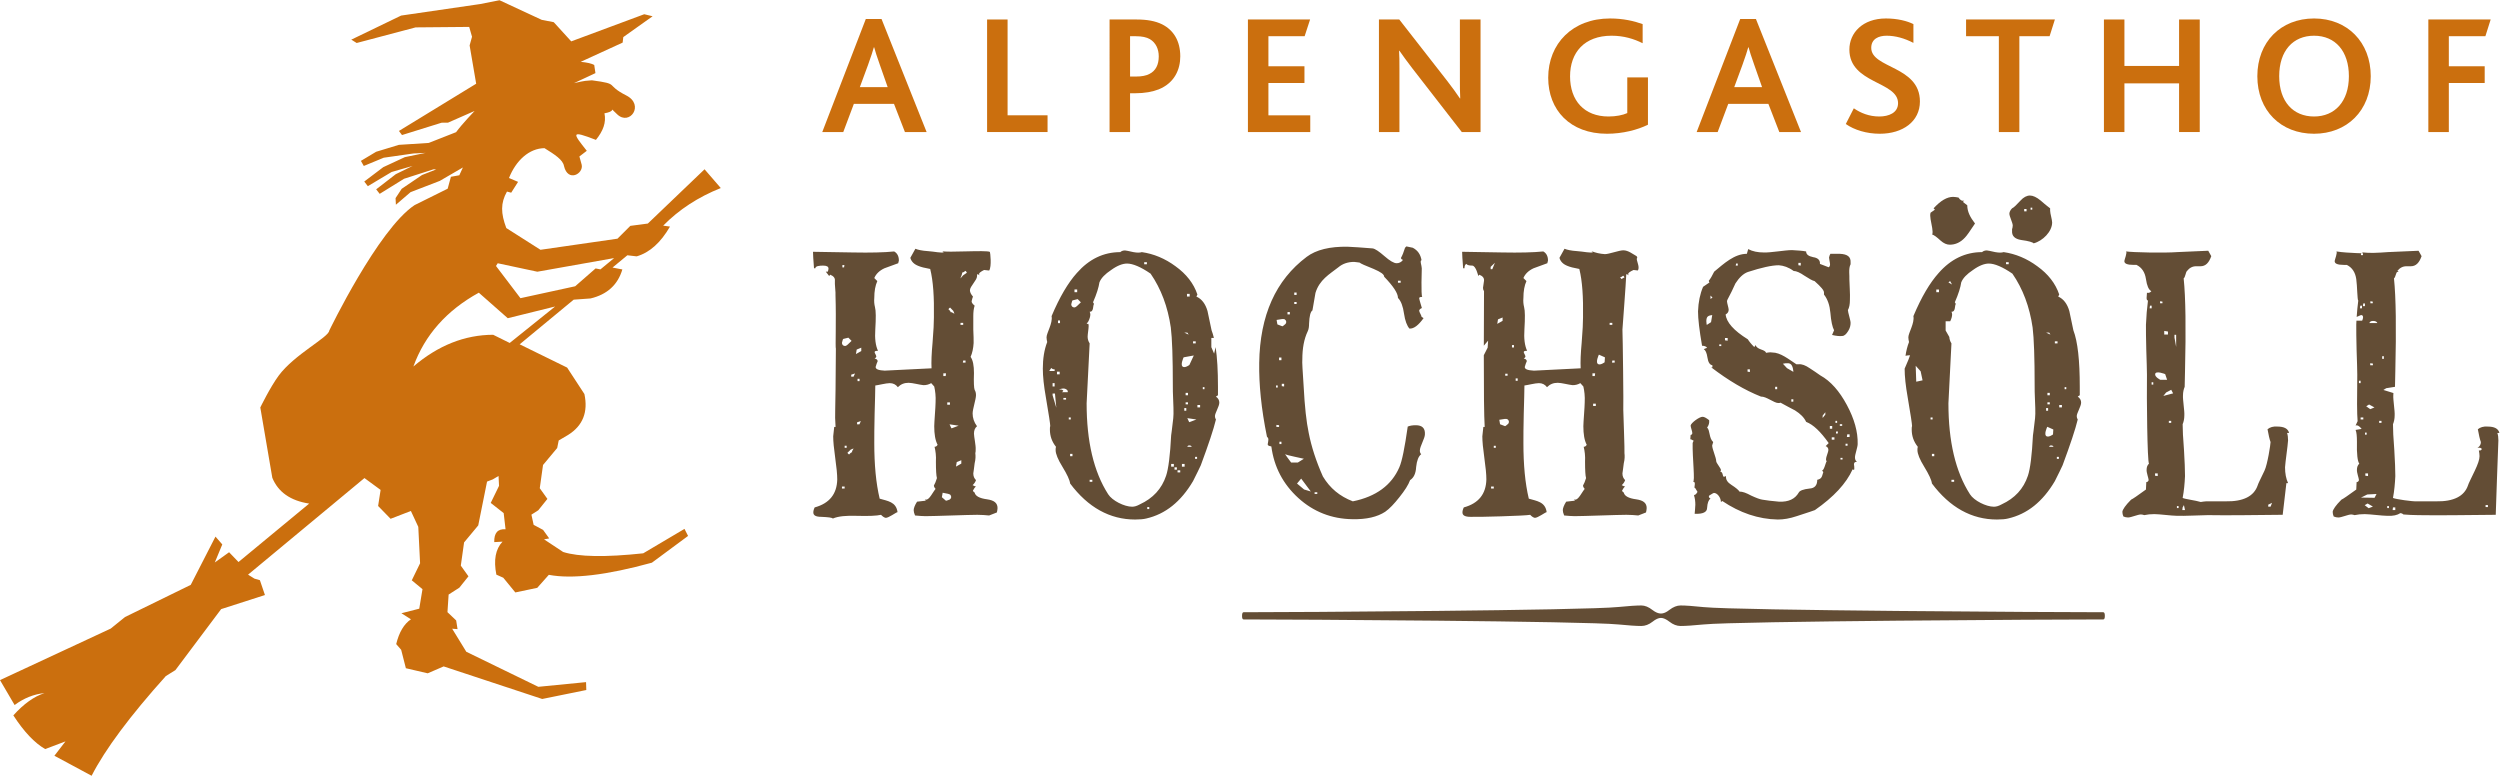
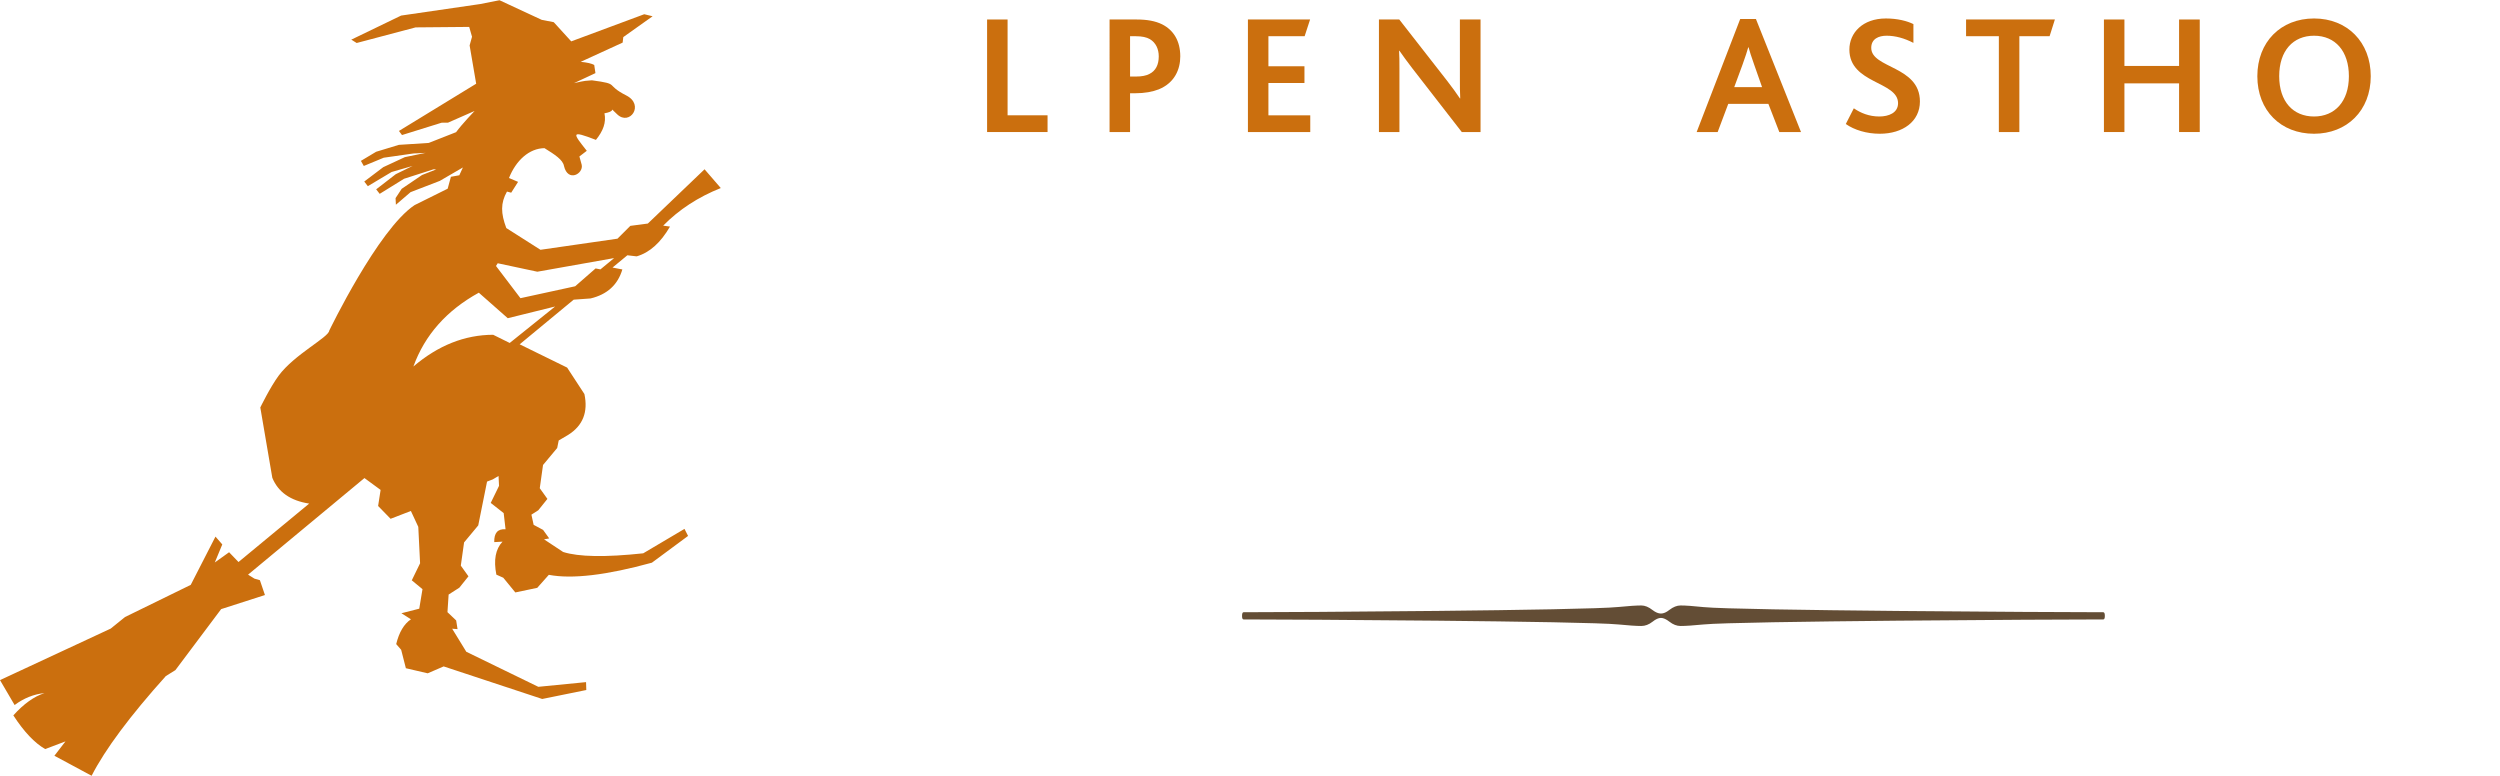
<svg xmlns="http://www.w3.org/2000/svg" viewBox="0 0 439.48 136.373" height="136.373" width="439.48" xml:space="preserve" id="svg2" version="1.1">
  <defs id="defs6" />
  <g transform="matrix(1.333,0,0,-1.333,0,136.373)" id="g10">
    <g transform="scale(0.1)" id="g12">
      <path id="path14" style="fill:#634d35;fill-opacity:1;fill-rule:evenodd;stroke:none" d="m 2775.81,210.762 c 0,-3.067 -0.69,-4.598 -2.03,-4.598 -67.55,0 -482.38,-2.215 -527.1,-6.621 -13.73,-1.344 -23.84,-2.02 -30.37,-2.02 -4.99,0 -9.88,1.872 -14.68,5.618 -4.32,3.355 -8.06,5.039 -11.22,5.039 -3.18,0 -6.87,-1.684 -11.09,-5.039 -4.79,-3.746 -9.74,-5.618 -14.83,-5.618 -6.52,0 -16.59,0.676 -30.23,2.02 -44.71,4.406 -426.63,6.621 -494.27,6.621 -1.35,0 -2.02,1.531 -2.02,4.598 0,3.265 0.67,4.898 2.02,4.898 67.64,0 449.56,2.305 494.27,6.91 13.64,1.34 23.71,2.016 30.23,2.016 4.79,0 9.74,-2.016 14.83,-6.043 4.02,-3.074 7.72,-4.609 11.09,-4.609 3.45,0 7.13,1.586 11.07,4.754 5.09,3.929 10.03,5.898 14.83,5.898 6.53,0 16.64,-0.723 30.37,-2.156 44.72,-4.512 459.55,-6.77 527.1,-6.77 1.34,0 2.03,-1.633 2.03,-4.898" />
-       <path id="path16" style="fill:#634d35;fill-opacity:1;fill-rule:evenodd;stroke:none" d="m 3118.81,619.344 v 3.551 h -2.22 l -0.44,-3.551 z m 16.44,-22.383 c -0.82,2.144 -3.27,2.855 -5.73,2.855 -2.47,0 -4.11,-0.711 -4.93,-2.855 z m -10.97,-107.34 -3.79,-2.367 5.33,-3.813 5.55,2.313 z m 7.22,-123.055 2.59,5.032 -12.15,-0.633 -8.33,-4.106 z m -9.14,-7.5 -3.87,-2.23 5.18,-3.988 5.64,2.109 z m 36.5,-8.703 v 3.555 h -3.09 l -0.45,-3.555 z m -35.96,44.86 v 3.55 h -3.56 v -3.109 z m -1.78,54.629 v 2.668 h -2.22 v -2.668 z m -4.44,19.984 v 2.672 h -3.56 v -2.672 z m 23.98,-4.441 v 2.664 h -3.11 v -2.664 z m -27.54,52.41 v 3.109 h -2.22 v -3.109 z m 167.89,-163.45 v 2.668 h -3.1 v -2.668 z m -137.25,195.43 v 3.551 h -2.21 v -3.551 z m -14.45,-8.422 v 2.223 l -3.54,0.449 v -2.672 z m -14.41,75.039 v 3.559 h -2.22 l -0.45,-3.559 z m 14.22,6.664 v 2.223 l -3.11,0.449 v -2.672 z m 21.31,-270.039 v 2.668 h -2.22 v -2.668 z m -36.86,336.067 v -2.512 h 2.67 v 2.496 z m -6.22,-94.449 0.26,5.503 h 7.53 c 0,0 1.93,3.918 0.88,6.075 -1.48,3.035 -4.58,-0.004 -8.11,-1.11 0.49,7.371 1.2,14.547 2.09,21.516 -1.32,0.437 -1.32,19.535 -2.65,28.418 -1.33,8.887 -5.32,15.101 -12.44,18.648 h -4 c -8.43,0 -12.43,1.785 -11.98,5.332 0,1.34 3.99,11.106 2.22,12.438 8.43,-1.332 17.31,-1.774 27.09,-2.223 l 5.33,-0.148 2.67,1.039 c 8.61,-1.043 19.62,-0.547 32.87,0.449 19.09,0.883 32.85,1.328 40.41,1.773 l 3.99,-7.109 c -3.1,-8.879 -7.55,-13.324 -14.21,-13.324 h -5.77 c -4.89,0 -8.9,-2.215 -11.99,-6.211 l 1.78,-1.34 h -1.78 c -1.78,0 -2.23,-7.101 -4.45,-8.437 2.67,-25.313 3.11,-66.618 1.77,-123.024 l -0.44,-19.992 -11.52,-1.816 -3.78,-2.313 13.23,-4.07 c -0.1,-0.961 -0.15,-1.93 -0.15,-2.903 -0.43,-5.773 2.22,-20.875 1.78,-26.648 0,-4.438 -0.89,-8.438 -2.21,-11.551 0,-6.656 0.43,-18.207 1.76,-34.195 0.89,-14.66 1.33,-26.207 1.33,-34.199 -0.44,-9.77 -1.33,-19.543 -3.09,-28.868 3.75,-1.707 26.13,-4.789 31.08,-4.445 h 25.76 c 23.1,-0.445 37.31,6.66 42.2,21.32 0.44,1.778 3.55,7.997 8.88,19.098 4,8.434 6.22,14.66 6.22,19.098 0,2.664 -0.45,5.328 -0.89,7.551 h 1.78 c 0.44,0 1.32,0.445 2.21,1.769 -0.44,1.34 -2.21,2.231 -5.77,1.777 3.12,1.786 4.44,4.45 4.44,7.563 -1.32,3.547 -2.66,9.324 -3.99,16.875 3.11,2.66 7.55,3.996 12.87,3.547 8.89,0 14.22,-2.66 15.55,-8.438 h -2.67 c 0.9,-2.66 1.34,-5.773 1.34,-9.769 -0.44,-7.547 -3.49,-98.156 -3.49,-98.156 -41.3,-0.45 -77.79,-0.887 -102.22,-0.45 -6.66,0 -13.32,0.45 -19.54,0.891 -1.66,1.492 -2.78,1.594 -4,1.777 -3.99,-2.668 -9.76,-3.996 -17.32,-3.554 -6.66,0 -23.1,2.226 -29.76,2.226 -4.88,0 -9.33,-0.449 -13.32,-1.34 -1.34,0.45 -3.1,0.891 -4.44,0.891 -4.01,0 -12.88,-4 -16.88,-4 -2.22,0 -4,0.449 -6.23,1.336 -0.89,2.223 -1.33,4.004 -1.33,6.223 0.44,3.101 4.01,8.437 11.56,15.988 2.21,0.887 8.44,5.328 19.54,13.324 l 0.44,9.77 c 1.33,0 2.66,0.89 3.11,2.664 0,2.222 -3.11,10.214 -2.66,13.773 0,3.102 0.88,5.77 3.1,7.988 -2.22,2.664 -3.55,12.438 -3.1,28.871 0,7.11 -0.45,12.438 -1.78,15.547 l 8,1.328 c -3.12,4 -5.78,5.332 -8,4.446 l 2.66,5.773 c -0.88,9.774 -0.88,30.199 -0.44,61.293 0,6.66 -0.44,17.766 -0.89,32.426 -0.44,15.098 -0.44,26.203 -0.44,33.309 z m -241.51,-90.352 -2.51,4.711 -6.72,-3.574 -3.64,-4.532 z m -10.47,25.383 c 0,0 -12.55,5.117 -13.23,0.004 -0.52,-3.946 6.88,-7.539 6.88,-7.539 h 8.9 z m 60.79,155.57 c -3.11,-8.879 -7.55,-13.324 -14.21,-13.324 h -5.78 c -4.89,0 -8.89,-2.215 -11.99,-6.211 -1.77,-1.34 -2.22,-8.441 -4.44,-9.777 2.67,-25.313 3.11,-66.618 1.77,-123.024 l -0.44,-19.992 c -1.33,-3.105 -2.22,-7.102 -2.22,-11.102 -0.45,-5.773 2.22,-20.875 1.77,-26.648 0,-4.438 -0.88,-8.438 -2.22,-11.551 0,-6.656 0.45,-18.207 1.78,-34.195 0.89,-14.66 1.33,-26.207 1.33,-34.199 -0.44,-9.77 -1.33,-19.543 -3.11,-28.868 3.63,-1.648 17.03,-3.199 23.94,-5.339 2.1,0.41 4.48,0.711 7.16,0.894 h 25.75 c 23.09,-0.445 37.31,6.66 42.2,21.32 0.45,1.778 3.56,7.997 8.88,19.098 4,8.434 8,34.645 8,37.758 -1.34,3.547 -2.67,9.324 -4,16.875 3.11,2.66 7.55,3.996 12.88,3.547 8.88,0 14.21,-2.66 15.54,-8.438 h -2.65 c 0.88,-2.66 1.32,-5.773 1.32,-9.769 -0.44,-7.547 -3.55,-27.985 -4,-35.535 0,-7.993 1.34,-15.098 4,-20.871 h -2.22 l -4.88,-41.75 c -41.31,-0.45 -74.18,-0.887 -98.6,-0.45 -6.67,0 -33.32,-1.328 -40.86,-0.886 -6.67,0 -23.1,2.226 -29.76,2.226 -4.89,0 -9.34,-0.449 -13.32,-1.34 -1.34,0.45 -3.12,0.891 -4.45,0.891 -4,0 -12.88,-4 -16.88,-4 -2.22,0 -3.99,0.449 -6.21,1.336 -0.89,2.223 -1.34,4.004 -1.34,6.223 0.45,3.101 4.01,8.437 11.55,15.988 2.22,0.887 8.44,5.328 19.54,13.324 l 0.45,9.77 c 1.32,0 2.66,0.89 3.11,2.664 0,2.222 -3.11,10.214 -2.68,13.773 0,3.102 0.89,5.77 3.12,7.988 -2.23,2.664 -3.12,86.164 -2.67,117.258 0,6.66 -0.45,17.766 -0.88,32.426 -0.45,15.098 -0.45,26.203 -0.45,33.309 0.45,11.097 1.33,21.757 2.66,31.984 -1.33,0.437 -1.78,1.324 -1.78,3.547 0.41,4.476 0.45,6.719 0.45,6.719 2.67,-0.45 4.45,0.39 5.77,2.164 -3.54,1.777 -5.77,7.105 -7.1,15.988 -1.33,8.887 -5.33,15.101 -12.44,18.648 h -3.99 c -8.44,0 -12.44,1.785 -11.99,5.332 0,1.34 4,11.106 2.21,12.438 8.45,-1.332 50.19,-2.223 67.96,-0.883 19.1,0.883 32.87,1.328 40.41,1.773 z m -43.09,-332.219 v 2.668 h -2.21 v -2.668 z m -21.31,270.039 v 2.223 l -3.11,0.449 v -2.672 z m -14.22,-6.664 v 3.559 h -2.21 l -0.45,-3.559 z m 21.5,-34.566 v 3.988 l -4.92,0.809 v -4.797 z m 10.79,-16.277 v 15.925 h -2.21 v -3.554 z m 124.53,-210.707 1.92,5.043 -5.03,-2.383 v -2.66 z m -154.69,160.996 v 3.109 h -2.21 v -3.109 z m 23.64,-50.453 v 2.664 h -3.11 v -2.664 z m -17.78,-70.172 v 3.55 h -3.54 v -3.109 z m 35.98,-44.86 -1.42,6.598 -1.69,-3.043 -0.45,-3.555 z m -630.68,244.188 5.64,3.637 1.56,9.359 c 0,0 -3.86,-0.266 -5.67,-1.688 -3.53,-2.726 -1.53,-11.308 -1.53,-11.308 z m 168.36,-151.367 v 3.113 h -3.56 v -3.113 z m 4.28,8.125 0.45,2.664 h -2.67 v -2.664 z m 13.03,-16.114 v 2.66 h -2.67 v -2.66 z m -20.26,22.489 v 3.546 h -3.12 v -3.546 z m 22.93,-10.942 v 3.559 h -3.1 l -0.46,-3.559 z m -16.43,18.653 v 2.664 h -2.23 v -2.664 z m 6.66,-3.997 v 2.219 h -3.12 v -2.219 z m -180.76,-61.734 -7.12,0.531 z m 21.31,166.996 v 2.223 h -2.67 v -2.223 z m 37.75,-34.199 v 3.551 h -3.11 v -3.102 z m -29.31,41.309 v 3.55 h -3.56 v -3.109 z m 151.46,-156.782 v 2.215 h -2.68 v -2.215 z m -86.17,92.825 v 3.105 h -2.66 v -3.105 z m 21.34,22.855 c 0,0 -0.23,8.043 -3.84,10.426 -3.24,2.121 -9.93,0.23 -9.93,0.23 l 5.34,-5.769 z M 2365,493.379 v 3.109 h -2.67 v -3.109 z m 42.19,-17.082 v 3.109 l -3.55,-4.445 v -3.109 z m -148.79,154.324 -2.66,2.664 v -4.445 z m 33.31,42.188 v 2.671 h -2.22 l -0.44,-2.671 z m 83.06,0 v 3.558 h -3.11 v -3.109 z m 75.06,-235.395 c 0,-3.996 -3.56,-13.766 -3.56,-17.324 0,-3.102 0.89,-4.879 2.67,-6.219 -2.67,0.445 -3.99,-0.883 -3.99,-3.109 0.45,-2.211 0.45,-3.996 0.45,-6.211 0,-1.336 -0.9,-1.336 -2.23,-0.449 -8.44,-18.649 -24.88,-36.418 -49.75,-53.739 -0.89,-0.445 -8.88,-3.105 -23.97,-7.996 -9.34,-3.109 -17.34,-4.441 -24.88,-4.441 -25.77,0.445 -50.19,8.883 -73.29,24.429 l -1.77,-1.335 c 0,5.335 -4.44,11.996 -9.33,11.996 -0.44,0 -2.68,-1.336 -6.22,-3.555 l -0.44,-1.777 c 0,-0.442 0.89,-1.329 2.22,-2.219 -2.67,-1.781 -4.01,-5.774 -4.45,-11.992 0,-5.778 -5.32,-8.438 -16.43,-7.996 0.45,2.668 0.45,6.66 0.89,11.992 0,3.996 -0.44,8.433 -1.78,12.433 2.23,1.778 1.56,-0.464 4.67,4.426 l -2.99,4.977 c -3.11,0 2.3,8.457 -3.02,8.457 3.11,-0.891 -0.88,31.886 -0.43,50.984 0,0.445 0.44,1.34 1.33,3.109 -2.22,1.329 -3.99,2.219 -4.44,1.778 l 0.45,5.777 c 1.77,0.442 2.21,1.328 2.21,2.66 0,2.223 -2.21,7.551 -2.21,9.774 0.44,3.551 11.99,11.992 15.98,11.551 1.78,0 4.44,-1.336 8.44,-4.45 0.45,-3.55 -0.44,-6.66 -2.67,-9.765 4.01,-3.559 2.23,-13.77 8.01,-19.094 -0.45,-1.34 -0.9,-2.672 -1.35,-4.449 0,-4.891 5.34,-15.989 5.34,-20.875 0,-2.223 6.22,-9.321 6.22,-11.547 0,-0.887 -0.44,-1.774 -0.89,-2.223 3.99,0 2.66,-6.66 4.88,-6.66 0.44,0 1.33,0.445 2.68,0.891 -0.45,-4.883 2.21,-8.446 7.1,-11.555 6.21,-3.988 9.77,-7.102 10.65,-8.875 4.44,0 8.89,-1.777 15.55,-5.332 6.67,-3.106 11.55,-4.891 14.66,-5.328 4.89,-0.891 11.99,-1.778 22.21,-2.668 12.43,-0.445 20.87,3.555 25.75,11.992 1.33,2.66 6.22,4.445 14.22,5.332 6.66,0.441 10.21,3.996 10.21,11.551 6.67,1.328 6.22,5.324 8,10.215 l -1.78,2.218 c 2.67,-0.89 4.89,10.657 6.22,11.989 -0.44,0.449 -0.89,1.34 -0.89,2.668 0,3.109 3.12,9.324 3.12,12.433 0,2.223 -1.34,4 -3.56,4.891 l 3.99,3.992 c -10.65,15.102 -20.42,24.426 -29.75,27.984 -2.68,5.778 -7.56,10.661 -14.66,15.102 -6.22,3.109 -12.44,6.66 -19.1,10.211 -0.88,-0.441 -1.77,-0.441 -3.12,-0.441 -5.32,0 -15.97,8.878 -22.64,8.437 -21.32,8.438 -43.08,21.324 -65.73,38.645 h 1.77 c 0,0.445 -0.45,2.214 0,2.664 -3.55,0.441 -5.77,4 -6.67,10.211 -0.89,6.218 -2.65,9.777 -4.87,11.101 l 4.43,1.785 c -1.33,1.774 -3.55,2.66 -6.66,2.66 -3.55,20.434 -5.33,35.532 -5.33,45.309 0.45,12.438 2.68,23.09 6.67,32.422 l 8.44,5.769 c -0.45,0.446 -0.89,1.329 -0.89,2.219 2.22,2.668 4.43,6.664 7.1,11.996 12.88,10.66 26.65,23.535 43.09,23.535 l 1.77,6.219 c 5.77,-3.109 12.88,-4.441 20.43,-4.441 8.89,-0.442 27.99,3.109 37.32,3.109 7.99,-0.437 14.2,-0.887 18.65,-1.777 0,-3.996 3.11,-6.219 9.33,-7.547 6.22,-0.891 9.32,-4 8.87,-8.883 l 11.55,-4.437 c 1.34,0.882 1.78,2.211 1.78,3.992 0,1.777 -1.33,7.105 -1.33,8.883 0.44,1.773 0.89,3.554 1.77,4.882 h 12.43 c 10.22,-0.437 14.66,-4 14.22,-11.546 v -2.219 c -3.1,-5.77 -1.16,-15.766 -1.6,-19.762 0,-4.441 1.16,-20.215 0.71,-27.316 0,-5.774 -0.88,-10.219 -2.66,-13.324 0,-3.11 3.55,-13.325 3.55,-16.883 0,-3.547 -0.89,-7.106 -3.1,-10.66 -2.67,-4.438 -5.33,-6.665 -8,-6.665 -3.12,-0.437 -7.55,0 -13.32,1.34 l 2.66,6.219 c -2.22,3.996 -4,11.988 -4.89,23.094 -0.88,9.769 -3.55,17.765 -8.43,23.98 v 2.223 c 0.43,3.109 -4.01,8 -12.44,15.547 -2.66,0.441 -7.12,3.109 -13.33,7.105 -5.77,3.992 -10.66,6.223 -14.21,6.223 -6.66,4.887 -13.33,7.098 -19.54,7.547 -9.33,0 -23.1,-3.11 -40.87,-8.887 -6.21,-2.219 -11.54,-7.551 -16.42,-15.098 -3.12,-7.109 -6.66,-14.214 -10.22,-20.875 -0.45,-0.886 -0.89,-1.769 -0.89,-2.66 0,-2.226 2.22,-8.886 2.22,-11.109 0,-2.664 -1.33,-4.887 -3.99,-6.215 0.89,-10.219 10.65,-21.324 29.3,-32.871 1.33,-2.223 4.01,-5.773 8.45,-10.211 l 1.77,2.66 c 0.45,-2.219 3.11,-4.437 7.11,-5.769 4,-1.336 6.22,-2.664 6.67,-4.446 2.66,0.446 5.32,0.891 7.99,0.446 11.1,0 21.76,-8.887 31.97,-15.547 h 3.11 c 4.01,0.445 8.89,-1.328 14.66,-5.324 4.89,-3.114 9.33,-6.223 13.77,-9.329 13.77,-7.546 25.31,-20.878 35.08,-39.082 9.79,-18.211 14.67,-35.539 14.22,-51.527 z m -1206.68,-64.168 -1.05,-5.887 5.28,-4.586 c 1.17,-0.195 2.56,0.774 5.12,1.532 2.08,1.453 2.5,3.812 1.04,5.894 -0.97,1.391 -4.51,2.008 -10.39,3.047 z m -120.13,200.274 -4.23,4.234 -6.77,-1.688 c -0.84,-0.855 -0.84,-2.546 -1.7,-5.074 0,-2.543 1.7,-4.238 4.24,-4.238 1.69,0 4.23,2.543 8.46,6.766 z m 141.2,-111.84 -11.99,1.785 c 0.45,-0.449 2.22,-5.332 2.67,-5.332 z m 3.53,-50 v 4.468 l -6.05,-2.492 -0.99,-5.941 z m -134.37,51.777 1.9,4.289 -5.01,-1.629 v -2.66 z m -15.86,-37.562 c 0.65,-0.903 1.29,-1.805 2.34,-2.137 0.83,1.137 2.15,2.347 4.03,3.14 -1.14,0.829 1.8,3.758 1.65,4.747 l -3.66,-1.547 z m 135.42,191.574 c -0.89,-0.653 -1.8,-1.289 -2.13,-2.344 1.13,-0.828 2.35,-2.145 3.15,-4.023 0.82,1.128 3.75,-1.809 4.74,-1.653 l -1.55,3.66 z m -139.05,-238.68 v 2.66 h -3.55 v -2.66 z m 2.66,53.734 v 2.672 h -2.66 v -2.672 z m 9.11,93.766 1.89,4.281 -5,-1.621 v -2.66 z m 7.9,-5.867 v 3.109 h -2.66 v -3.109 z m 2.26,39.672 v 4.469 l -6.05,-2.497 -1,-5.937 z m 116.93,-70.774 v 3.114 h -3.55 v -3.114 z m -5.62,37.817 0.44,3.547 h -3.55 v -3.547 z m -134,143.269 0.45,3.114 h -2.67 v -3.114 z m 160.2,-125.508 v 2.661 h -3.1 l -0.45,-2.661 z m -3.1,49.747 v 2.66 h -3.56 v -2.66 z m 4.83,68.746 c -0.5,0.992 -0.99,1.98 -1.98,2.472 -1,-0.996 -2.49,-1.98 -4.47,-2.472 0.99,-0.993 -2.01,-6.465 -2.01,-7.465 l 3.5,3.988 z m 40.47,-310.364 c 0,-1.781 -0.44,-3.554 -0.89,-5.769 l -10.21,-4 c -4.89,0.437 -9.78,0.887 -15.55,0.887 -7.55,0 -18.65,-0.45 -34.2,-0.887 -15.54,-0.449 -26.64,-0.891 -34.19,-0.891 -4,0 -8.89,0.442 -13.78,0.891 -1.33,3.105 -1.77,5.328 -1.77,7.105 0,2.223 1.32,6.219 4.44,11.102 l 11.55,1.336 -1.33,1.769 c 0.44,-0.437 1.33,-0.437 1.77,-0.437 1.78,0 4,1.769 6.67,5.769 3.11,4.891 5.32,8 5.77,8.438 -1.33,1.34 -2.22,3.109 -2.22,4.445 1.33,2.223 2.66,5.332 4,9.77 -0.89,3.109 -1.34,10.66 -1.34,21.761 0.45,7.555 -0.44,13.77 -1.77,19.547 1.77,0 3.11,0.891 3.99,2.66 -3.11,5.778 -4.43,14.215 -4.43,24.434 0,3.109 0.44,8.438 0.88,15.547 0.44,7.101 0.89,12.437 0.89,15.988 0.44,7.988 -0.45,15.098 -1.77,20.871 l -4,4.442 c -3.11,-1.778 -6.23,-2.668 -10.22,-2.668 -4.89,0.449 -14.66,3.113 -19.54,3.113 -5.78,0 -10.22,-1.773 -14.22,-5.773 -2.66,3.55 -6.22,5.328 -10.66,5.328 -4.88,0 -15.09,-2.668 -19.09,-3.106 0,-7.554 -0.45,-19.992 -0.89,-37.308 -0.45,-17.321 -0.45,-30.207 -0.45,-38.645 0,-28.422 2.23,-52.851 7.11,-73.281 10.21,-3.11 21.76,-4 23.54,-17.77 -2.22,-0.437 -11.55,-7.547 -15.55,-7.547 -2.22,0.438 -3.99,1.774 -6.21,3.997 -5.78,-1.336 -16.44,-1.778 -31.99,-1.336 -13.76,0.449 -24.42,-0.442 -31.53,-3.551 -1.33,1.328 -6.22,1.777 -15.1,2.222 -7.11,0 -10.66,1.778 -10.66,5.778 0,1.769 0.45,3.988 1.78,6.66 19.54,5.324 29.32,17.762 29.76,36.859 0,6.664 -0.89,15.989 -2.67,28.426 -1.77,12.434 -2.66,21.77 -2.66,28.43 l 1.33,12.437 h 1.78 c -1.34,22.2 -0.02,5.895 0.41,103.164 -0.88,1.329 0.6,36.762 -0.51,70.789 0.45,2.223 -1.24,14.801 -0.79,18.801 0.44,3.559 -1.78,6.227 -6.22,7.996 l -1.33,-1.769 -4.45,5.769 h 2.67 c 0.44,1.328 0.89,2.66 0.89,4 0,2.66 -2.22,3.989 -7.11,3.989 -4.44,0 -10.22,-0.442 -10.22,-3.551 h -1.77 c -0.89,11.109 -1.33,18.66 -1.33,21.762 l 52.85,-0.887 c 23.1,-0.442 41.3,0 54.19,1.332 4,-2.223 6.22,-6.219 6.22,-11.992 -0.45,-1.328 -0.45,-2.215 -0.89,-3.547 -11.11,-4.004 -16.88,-6.219 -18.22,-6.668 -6.66,-3.11 -11.09,-7.547 -13.32,-12.875 l 4,-4 c -2.66,-5.778 -4,-13.324 -4,-22.207 -0.44,-4.438 0,-8.438 0.89,-11.996 1.34,-4.879 1.34,-14.653 0.45,-29.313 -0.89,-12.433 0.44,-21.762 3.55,-28.422 -3.11,0 -4.44,-0.449 -4.44,-1.777 0,-1.332 2.21,-3.992 2.21,-5.773 0,-0.887 -0.88,-1.778 -2.21,-2.668 2.66,-0.442 4,-1.778 4,-3.551 -0.9,-1.778 -1.79,-4.446 -2.67,-7.547 0,-3.117 4,-4.445 12.43,-4.891 -3.1,0 17.33,0.887 61.3,3.114 -0.44,8.433 0,19.543 1.33,33.753 1.34,15.985 1.78,27.09 1.78,33.309 0.45,26.652 -0.89,47.969 -4.89,63.957 -7.55,1.336 -12.44,2.664 -15.55,3.996 -5.77,2.223 -9.32,5.778 -10.65,10.66 l 6.66,11.993 c 3.1,-1.329 8.88,-2.665 16.43,-3.11 7.56,-0.445 19.99,-3.105 20.88,-1.328 l -1.78,1.328 c 5.33,-2.219 57.85,1.637 62.74,-1.035 0.45,-0.437 2.6,-19.238 -0.95,-24.566 l -6.72,0.726 c -4.43,-2.215 -6.66,-3.992 -6.66,-5.324 0,-0.449 0.44,-1.332 0.89,-1.777 -0.89,0.445 -1.78,1.328 -3.11,1.777 -0.44,-1.332 -0.44,-2.223 -0.44,-3.109 0,-4.891 -9.33,-13.329 -9.33,-18.215 0,-2.66 1.33,-5.328 4,-8.438 -0.44,-1.328 -1.33,-3.551 -1.78,-6.211 0,-1.789 1.34,-3.558 4,-5.777 -1.34,-3.996 -1.78,-8.441 -1.78,-13.77 V 588.43 c 0.44,-8 0.44,-13.778 0.44,-17.77 -0.44,-7.105 -1.77,-13.324 -3.99,-18.215 3.11,-4.437 4.44,-11.547 4.44,-21.316 -0.45,-12.438 0,-19.988 0.89,-22.203 1.34,-2.223 1.77,-4.446 1.77,-7.11 0,-5.328 -4.43,-18.211 -4.43,-23.984 0,-5.773 1.77,-11.547 5.77,-16.875 -2.67,-2.227 -4,-5.336 -4,-9.773 0,-4 2.66,-15.989 2.23,-20.875 0,-1.774 0,-3.555 -0.45,-4.883 0.45,-3.555 0.45,-7.996 -0.89,-13.324 -0.89,-6.661 -1.34,-11.11 -1.78,-13.329 0,-3.996 1.33,-6.66 3.55,-8.882 -0.88,-2.664 -2.22,-4.438 -4.43,-6.661 2.21,-1.335 4,-1.781 4.43,-1.781 -1.33,-0.883 -2.66,-2.66 -3.99,-5.332 0,-0.887 0.88,-1.773 2.22,-2.66 0.89,-4.437 6.21,-7.555 16.43,-8.887 9.33,-1.328 13.77,-4.879 13.77,-11.543 z m 661.69,116.438 c 5.88,1.035 9.43,1.66 10.81,0.691 2.08,-1.461 2.5,-3.816 1.04,-5.898 -2.15,-1.586 -3.12,-2.973 -4.29,-3.188 l -6.53,2.504 z m -7.27,-90.676 v 2.66 h -3.56 v -2.66 z m 2.66,53.734 v 2.672 h -2.66 v -2.672 z m 15.54,95.051 v 2.664 h -3.11 v -2.664 z m 13.33,-6.66 v 3.109 h -2.67 v -3.109 z m -4.89,43.969 v 3.109 h -2.66 v -3.109 z m 107.93,-77.278 v 3.11 h -3.56 v -3.11 z m -1.33,39.532 0.44,3.547 h -3.56 v -3.547 z m -135.17,140.918 3.39,8.429 -5.6,-5.32 v -3.109 z m 161.37,-123.157 v 2.661 h -3.11 l -0.44,-2.661 z m -3.11,49.747 v 2.66 h -3.55 v -2.66 z m 16,62.625 c -0.46,0.89 -0.89,1.781 -1.79,2.218 -0.88,-0.886 -2.21,-1.777 -3.99,-2.218 0.89,-0.887 1.78,-1.778 1.78,-2.223 z m -184.33,-197.2 c -0.88,14.828 -1.18,46.313 -1.15,94.582 l 5.07,9.953 0.62,9.258 -5.67,-6.695 0.25,71.891 c -0.89,1.328 -1.33,2.668 -1.33,4.445 0.44,2.219 0.88,5.32 1.33,9.32 0.43,3.559 -1.79,6.227 -6.23,7.996 l -1.32,-1.769 c 0,0 -3.12,13.758 -8,13.758 -4.44,0 -7.11,0.886 -7.55,2.226 -1.78,-0.445 -2.68,-2.668 -2.68,-5.777 h -1.76 c -0.89,11.109 -1.33,18.66 -1.33,21.762 l 52.84,-0.887 c 23.11,-0.442 41.32,0 54.2,1.332 3.99,-2.223 6.21,-6.219 6.21,-11.992 -0.44,-1.328 -0.44,-2.215 -0.89,-3.547 -11.1,-4.004 -16.87,-6.219 -18.2,-6.668 -6.67,-3.11 -11.11,-7.547 -13.33,-12.875 l 4,-4 c -2.66,-5.778 -4,-13.324 -4,-22.207 -0.44,-4.438 0,-8.438 0.89,-11.996 1.33,-4.879 1.33,-14.653 0.45,-29.313 -0.89,-12.433 0.44,-21.762 3.54,-28.422 -3.1,0 -4.43,-0.449 -4.43,-1.777 0,-1.332 2.21,-3.992 2.21,-5.773 0,-0.887 -0.88,-1.778 -2.21,-2.668 2.65,-0.442 3.99,-1.778 3.99,-3.551 -0.9,-1.778 -1.78,-4.446 -2.66,-7.547 0,-3.078 3.89,-4.41 12.13,-4.875 0.5,0.129 21.03,1.047 61.59,3.098 -0.44,8.433 0,19.543 1.33,33.753 1.34,15.985 1.78,27.09 1.78,33.309 0.45,26.652 -0.89,47.969 -4.88,63.957 -7.56,1.336 -12.44,2.664 -15.55,3.996 -5.77,2.223 -9.32,5.778 -10.65,10.66 l 6.66,11.993 c 3.1,-1.329 8.87,-2.665 16.42,-3.11 7.56,-0.445 19.99,-3.105 20.89,-1.328 l -1.78,1.328 c 5.33,-2.219 11.11,-3.555 17.76,-3.992 5.33,0 18.9,5.051 24.22,5.051 6.66,0 12.64,-5.051 17.54,-7.723 0.44,-0.441 0.89,-1.328 0.89,-2.219 -2.67,-2.218 4.28,-11.339 0.74,-16.668 l -5.64,0.676 c -4.88,-2.215 -7.11,-3.992 -7.11,-5.324 0,-0.449 0.45,-1.332 0.9,-1.777 -0.9,0.445 -1.78,1.328 -3.11,1.777 -0.44,-1.332 -0.44,-2.223 -0.44,-3.109 0,-4.891 -4.89,-70.172 -4.89,-70.172 0.43,-8 1.56,-101.106 1.12,-105.992 0,-1.774 1.99,-55.684 1.55,-57.012 0.44,-3.555 0.44,-7.996 -0.89,-13.324 -0.9,-6.661 -1.35,-11.11 -1.78,-13.329 0,-3.996 1.33,-6.66 3.55,-8.882 -0.88,-2.664 -2.22,-4.438 -4.44,-6.661 2.22,-1.335 4,-1.781 4.44,-1.781 -1.34,-0.883 -2.67,-2.66 -3.99,-5.332 0,-0.887 0.87,-1.773 2.22,-2.66 0.89,-4.437 6.21,-7.555 16.43,-8.887 9.32,-1.328 13.77,-4.879 13.77,-11.543 0,-1.781 -0.44,-3.554 -0.89,-5.769 l -10.22,-4 c -4.88,0.437 -9.77,0.887 -15.54,0.887 -7.55,0 -18.66,-0.45 -34.2,-0.887 -15.55,-0.449 -26.65,-0.891 -34.2,-0.891 -4,0 -8.89,0.442 -13.77,0.891 -1.33,3.105 -1.77,5.328 -1.77,7.105 0,2.223 1.32,6.219 4.43,11.102 l 11.56,1.336 -1.34,1.769 c 0.45,-0.437 1.34,-0.437 1.78,-0.437 1.77,0 4,1.769 6.66,5.769 3.11,4.891 5.33,8 5.78,8.438 -1.34,1.34 -2.23,3.109 -2.23,4.445 1.34,2.223 2.67,5.332 4.01,9.77 -0.9,3.109 -1.34,10.66 -1.34,21.761 0.44,7.555 -0.44,13.77 -1.78,19.547 1.78,0 3.12,0.891 3.99,2.66 -3.1,5.778 -4.43,14.215 -4.43,24.434 0,3.109 0.44,8.438 0.89,15.547 0.44,7.101 0.89,12.437 0.89,15.988 0.44,7.988 -0.45,15.098 -1.78,20.871 l -4,4.442 c -3.11,-1.778 -6.22,-2.668 -10.22,-2.668 -4.88,0.449 -14.65,3.113 -19.54,3.113 -5.77,0 -10.21,-1.773 -14.21,-5.773 -2.67,3.55 -6.22,5.328 -10.66,5.328 -4.88,0 -15.1,-2.668 -19.09,-3.106 0,-7.554 -0.45,-19.992 -0.89,-37.308 -0.45,-17.321 -0.45,-30.207 -0.45,-38.645 0,-28.422 2.22,-52.851 7.11,-73.281 10.21,-3.11 21.77,-4 23.53,-17.77 -2.22,-0.437 -11.55,-7.547 -15.54,-7.547 -2.22,0.438 -3.99,1.774 -6.21,3.997 -5.79,-1.336 -69.73,-3.11 -78.62,-2.665 -7.11,0 -10.66,1.778 -10.66,5.778 0,1.769 0.45,3.988 1.78,6.66 19.54,5.324 29.31,17.762 29.75,36.859 0,6.664 -0.89,15.989 -2.67,28.426 -1.76,12.434 -2.65,21.77 -2.65,28.43 l 1.33,12.437 z m 23.62,139.852 v 4.469 l -6.06,-2.493 -0.98,-5.941 z m 134.97,-48.106 -7.98,3.563 c 0,0 -5.21,-10.774 -0.64,-12.649 3.1,-1.269 8.19,2.559 8.19,2.559 z m -406.6,70.321 v 2.664 h -3.11 v -2.664 z m 0,11.992 v 3.109 h -3.11 v -3.109 z m 6,-242.223 -5.48,-6.527 9.32,-7.824 8.89,-2.68 z m -32.4,209.239 1.03,-5.891 6.52,-2.504 c 1.18,0.219 2.14,1.605 4.29,3.188 1.46,2.085 1.05,4.441 -1.04,5.898 -1.38,0.973 -4.93,0.348 -10.8,-0.691 z m 35.98,-183.082 c 0,0 -23.63,5.023 -24.28,5.734 -3.41,3.754 7.44,-10.688 7.44,-10.688 h 8.91 z m 17.68,-46.387 v 2.219 h -3.55 v -2.219 z m -47.28,65.738 v 3.109 h -2.66 v -3.109 z m -3.11,22.656 v 2.215 l -3.55,0.445 v -2.66 z m -1.78,51.957 v 2.672 h -2.22 v -2.672 z m 8.44,1.336 v 3.551 h -3.1 v -3.105 z m -3.55,34.645 v 3.551 h -3.11 v -3.551 z m 11.1,60.406 v 3.106 h -3.1 v -3.106 z m 146.13,41.746 v 2.664 h -3.56 v -2.664 z m -63.07,-288.25 c 30.65,6.223 51.07,21.32 61.29,44.856 3.56,7.996 7.11,25.757 11.1,53.742 3.11,1.336 6.66,1.777 10.66,1.777 8.44,0 12.44,-3.992 12,-11.984 0,-5.34 -6.67,-15.992 -6.67,-21.324 0,-2.223 0.45,-3.551 1.77,-4.887 -3.54,-2.664 -5.77,-8.442 -6.66,-16.875 -0.44,-8.442 -3.09,-14.211 -7.99,-17.324 -2.22,-6.223 -7.1,-13.774 -14.21,-22.649 -6.66,-8.445 -12.88,-15.105 -18.66,-19.097 -10.21,-6.665 -24.42,-10.219 -43.52,-9.774 -27.09,0.438 -51.08,9.774 -71.06,27.984 -19.99,18.211 -31.98,40.86 -35.53,67.954 -2.23,0.445 -4,0.886 -4.44,1.777 -0.45,0.437 -0.45,1.769 0,3.105 0.44,2.219 0.44,3.11 0.44,3.555 0.44,1.777 -0.44,3.109 -1.78,4.438 -7.55,36.871 -10.66,69.293 -10.21,97.277 0.88,62.613 21.76,109.25 62.62,139.894 12.43,9.336 30.65,13.778 54.19,13.329 7.55,-0.442 18.21,-0.891 32.86,-2.219 3.11,-0.445 8.44,-4 15.55,-10.219 7.1,-6.219 12.44,-9.32 15.99,-9.32 3.11,0 6.21,1.332 8.43,4.441 -1.77,0.442 -2.67,1.328 -2.67,2.66 1.78,3.114 3.57,7.555 5.34,13.328 l 1.77,1.778 8.44,-1.778 c 6.67,-3.55 10.21,-8.886 11.55,-16.437 -2.65,-0.445 0.31,-7.266 0.31,-10.816 0,-1.332 -1.2,-34.926 0.58,-37.59 -2.66,0 -4,-0.446 -4,-1.785 0,-1.329 3.56,-12.875 3.56,-12.875 -2.22,-0.887 -3.56,-2.223 -3.56,-3.551 0,-1.781 3.11,-6.227 3.11,-7.996 l 2.67,-1.778 c -6.66,-9.324 -12.87,-14.211 -18.65,-13.769 -3.11,3.551 -5.78,10.219 -7.11,19.547 -1.34,9.769 -4.01,16.875 -8,20.871 0,6.211 -6.21,15.547 -18.21,27.984 0,3.102 -4.44,6.211 -13.76,10.211 -11.11,4.438 -17.33,7.109 -18.66,8.438 -2.22,0.449 -4.89,0.449 -7.11,0.886 -7.99,0 -15.09,-2.215 -20.87,-7.097 -11.99,-9.336 -24.87,-16.438 -30.2,-33.762 0,-0.449 -1.33,-8.438 -4,-23.094 -2.66,-1.777 -4,-7.551 -4.44,-17.324 0,-4 -0.45,-7.551 -1.77,-10.211 -4.89,-10.215 -7.11,-22.652 -7.11,-36.871 -0.45,-3.551 0.44,-15.539 1.77,-36.418 1.34,-25.758 3.56,-46.188 6.66,-60.848 3.56,-18.207 9.77,-37.308 18.66,-57.293 9.33,-15.547 22.21,-26.207 39.53,-32.867 z m -209.74,192.363 -13.39,-2.429 c 0,0 -5.2,-10.778 -0.63,-12.653 3.09,-1.273 8.19,2.559 8.19,2.559 z m -148.92,70.086 -4.21,4.243 -6.79,-1.696 c -0.83,-0.851 -0.83,-2.547 -1.69,-5.074 0,-2.543 1.69,-4.234 4.24,-4.234 1.69,0 4.24,2.547 8.45,6.761 z m 182.57,-132.316 c 0,-4.883 -5.77,-13.766 -5.77,-17.766 0,-1.769 0.44,-3.109 1.32,-4.441 -3.1,-12.875 -9.76,-32.863 -19.98,-60.402 -2.22,-4.442 -5.33,-11.547 -10.22,-20.879 -15.98,-27.09 -36.42,-43.52 -61.73,-49.297 -3.56,-0.887 -8.44,-1.332 -14.66,-1.332 -33.31,0 -62.18,15.992 -85.72,47.527 -0.44,4.438 -4,11.988 -10.21,22.199 -5.78,9.336 -8.89,16.883 -8.89,21.77 0,1.324 0,3.101 0.45,4.441 -5.33,6.66 -8,14.207 -8,22.649 0,1.781 0,3.558 0.45,4.886 0,2.219 -1.78,14.657 -5.78,37.754 -2.67,15.102 -4,27.539 -4,37.746 0,12.887 1.78,24.875 5.78,35.094 -0.45,2.219 -0.89,4 -0.89,6.219 0,5.769 8.44,18.656 6.66,27.98 10.67,25.321 21.76,43.969 33.31,56.852 15.99,18.215 35.09,27.539 57.3,27.539 1.34,1.328 3.55,2.223 6.22,2.223 1.33,0 4.89,-0.895 11.1,-2.223 4.88,-0.891 8.44,-0.891 11.1,0 15.55,-2.227 30.64,-8.437 44.42,-18.66 14.21,-10.211 23.98,-22.649 28.87,-37.309 l -1.34,-2.664 c 7.11,-3.109 12,-9.769 14.66,-19.097 l 5.33,-25.313 c 1.15,-2.992 2.17,-6.371 3.07,-10.137 h -3.37 v -12.168 l 3.66,-8.531 2.02,8.59 c 2.07,-13.844 3.07,-31.305 3.07,-52.375 v -11.102 l -2.68,-1.777 c 3.12,-2.223 4.45,-4.887 4.45,-7.996 z M 1512.5,674.59 v 2.668 h -3.56 v -2.668 z m 55.07,-92.824 -1.77,2.664 h -4 z m 9.32,-11.551 v 2.668 h -3.55 v -2.668 z m 11.55,-60.402 v 2.664 h -2.22 v -2.664 z m -21.76,-7.997 v 3.114 h -3.11 v -3.114 z m 15.99,-15.992 v 3.117 h -3.55 v -3.117 z m -162.11,151.903 v 3.546 H 1417 v -3.546 z m 146.12,-147.899 v 2.664 h -3.11 v -2.664 z m -2.22,-8.445 v 3.558 h -2.66 v -3.558 z m 13.32,-11.547 -11.98,1.781 c 0.44,-0.449 2.21,-5.332 2.66,-5.332 z m -30.2,7.555 c 0,3.992 0,10.214 -0.44,18.211 -0.45,8.437 -0.45,14.652 -0.45,18.652 0,36.863 -0.88,62.629 -2.66,76.836 -4,27.539 -12.88,51.074 -26.65,71.062 -12.88,8.883 -23.54,13.328 -31.09,13.328 -5.77,0 -12.88,-2.671 -20.87,-8.445 -8,-5.324 -13.33,-10.652 -15.55,-16.43 -0.89,-6.218 -3.55,-15.101 -8.43,-26.207 l 1.32,-2.218 c -1.77,-1.778 0,-10.66 -5.77,-10.215 0.45,-0.887 0.89,-2.223 0.89,-3.551 0,-2.672 -0.89,-5.777 -2.67,-9.332 -0.88,-1.328 -1.77,-2.215 -2.21,-3.105 h 2.21 c 0.45,-0.887 0.45,-1.774 0.45,-3.11 0,-3.109 -1.33,-10.66 -1.33,-13.769 0,-3.106 0.88,-6.215 2.66,-8.883 -2.66,-50.629 -3.99,-76.836 -3.99,-79.063 0,-50.179 9.32,-90.16 28.42,-119.922 5.33,-8.429 21.32,-16.425 31.53,-16.425 3.11,0 6.22,0.89 10.22,3.105 17.32,7.992 28.87,20.43 34.64,37.754 3.11,9.328 5.33,27.098 6.66,53.297 0.45,2.223 0.89,7.109 1.78,14.211 0.89,6.223 1.33,11.105 1.33,14.219 z m 23.99,-43.528 c -0.45,1.332 -1.78,1.774 -3.11,1.774 -1.34,0 -2.22,-0.442 -2.66,-1.774 z m 7.1,-15.984 v 2.66 h -2.66 v -2.66 z m -166.56,51.957 v 2.672 h -2.66 v -2.672 z m 2.23,-48.41 v 3.109 h -3.11 v -3.109 z m 26.21,-33.758 v 2.672 h -3.56 v -2.672 z m 121.69,19.984 v 3.559 h -3.55 v -3.559 z m -5.77,-7.547 v 2.668 h -3.56 v -2.668 z m -8.44,7.547 v 3.559 h -3.56 v -3.559 z m 3.99,-3.988 v 3.102 h -3.11 v -3.102 z m -154.11,193.203 v 3.551 h -2.67 v -3.551 z m -0.44,-67.515 v 3.558 h -3.56 v -3.558 z m -6.67,4.445 v 2.215 c -2.22,0 -3.11,0.449 -4.44,1.777 l -2.67,-3.992 z m 124.81,-182.102 v 2.66 h -2.67 v -2.66 z m 53.3,280.254 v 3.555 h -3.56 v -3.555 z M 1408.12,505.816 v 1.774 c -1.33,2.223 -3.55,3.109 -5.77,3.109 -2.77,0 -5.77,-1.344 -5.77,-1.332 h 2.21 c 1.34,0 2.67,-0.441 3.56,-1.777 l -1.78,-1.774 z m -17.32,7.547 v 4.442 h -2.67 v -4.442 z m 15.1,-17.32 v 2.219 h -3.55 v -2.219 z m -12.88,-10.66 -1.77,18.656 h -3.12 v -2.223 z m 1314.82,-28.727 -7.98,3.559 c 0,0 -5.2,-10.777 -0.63,-12.652 3.1,-1.266 8.2,2.558 8.2,2.558 z m -180.76,63.028 8.34,1.773 -2.52,11.922 -6.54,7.309 z m 217.44,-27.641 c 0,-4.883 -5.78,-13.766 -5.78,-17.766 0,-1.769 0.44,-3.109 1.32,-4.441 -3.1,-12.875 -9.76,-32.863 -19.99,-60.402 -2.2,-4.442 -5.32,-11.547 -10.2,-20.879 -15.99,-27.09 -36.43,-43.52 -61.75,-49.297 -3.54,-0.887 -8.43,-1.332 -14.64,-1.332 -33.33,0 -62.19,15.992 -85.73,47.527 -0.44,4.438 -4,11.988 -10.22,22.199 -5.77,9.336 -8.87,16.883 -8.87,21.77 0,1.324 0,3.101 0.45,4.441 -5.35,6.66 -8,14.207 -8,22.649 0,1.781 0,3.558 0.44,4.886 0,2.219 -1.78,14.657 -5.77,37.754 -2.67,15.102 -4,27.539 -4,37.746 l 5.02,11.797 2.11,5.825 c 0,0 -3.09,0.039 -5.99,-0.696 0.93,6.489 2.45,12.594 4.63,18.168 -0.45,2.219 -0.88,4 -0.88,6.219 0,5.769 8.43,18.656 6.66,27.98 10.66,25.321 21.75,43.969 33.31,56.852 15.98,18.215 35.08,27.539 57.29,27.539 1.33,1.328 3.56,2.223 6.22,2.223 1.33,0 4.88,-0.895 11.1,-2.223 4.89,-0.891 8.44,-0.891 11.11,0 15.55,-2.227 30.63,-8.437 44.4,-18.66 14.22,-10.211 24,-22.649 28.88,-37.309 l -1.34,-2.664 c 7.11,-3.109 11.99,-9.769 14.67,-19.097 l 5.32,-25.313 c 5.77,-15.105 8.45,-39.98 8.45,-74.621 v -11.102 l -2.68,-1.777 c 3.12,-2.223 4.46,-4.887 4.46,-7.996 z m -95.51,182.547 v 2.668 h -3.55 v -2.668 z m 55.08,-92.824 -1.77,2.664 h -4 z m 9.32,-11.551 v 2.668 h -3.54 v -2.668 z m 11.56,-60.402 v 2.664 h -2.23 v -2.664 z m -150.69,138.015 -2.55,4.555 -2.21,-1.778 z M 2703.2,501.816 v 3.114 h -3.11 v -3.114 z m 15.99,-15.992 v 3.117 h -3.55 v -3.117 z m -162.11,151.903 v 3.546 h -3.55 v -3.546 z M 2703.2,489.828 v 2.664 h -3.11 v -2.664 z m -2.22,-8.445 v 3.558 h -2.66 v -3.558 z M 2574.4,608.414 c 0,-2.598 -0.84,-5.605 -2.52,-9.039 h -6.04 v -12.187 l 4.87,-8.508 c 0.13,-2.688 1.02,-5.797 2.8,-8.465 -2.67,-50.629 -3.99,-76.836 -3.99,-79.063 0,-50.179 9.32,-90.16 28.42,-119.922 5.33,-8.429 21.32,-16.425 31.54,-16.425 3.1,0 6.21,0.89 10.21,3.105 17.33,7.992 28.87,20.43 34.65,37.754 3.11,9.328 5.32,27.098 6.66,53.297 0.44,2.223 0.88,7.109 1.78,14.211 0.88,6.223 1.33,11.105 1.33,14.219 0,3.992 0,10.214 -0.45,18.211 -0.44,8.437 -0.44,14.652 -0.44,18.652 0,36.863 -0.89,62.629 -2.67,76.836 -3.99,27.539 -12.88,51.074 -26.65,71.062 -12.87,8.883 -23.53,13.328 -31.08,13.328 -5.78,0 -12.89,-2.671 -20.88,-8.445 -8,-5.324 -13.32,-10.652 -15.55,-16.43 -0.88,-6.218 -3.55,-15.101 -8.44,-26.207 l 1.33,-2.218 c -1.78,-1.778 0,-10.66 -5.77,-10.215 0.45,-0.887 0.89,-2.223 0.89,-3.551 z m 133.69,-174.551 c -0.45,1.332 -1.78,1.774 -3.1,1.774 -1.34,0 -2.23,-0.442 -2.67,-1.774 z m 7.1,-15.984 v 2.66 h -2.67 v -2.66 z m -166.55,51.957 v 2.672 h -2.66 v -2.672 z m 2.22,-48.41 v 3.109 h -3.11 v -3.109 z m 26.21,-33.758 v 2.672 h -3.56 v -2.672 z m 129.24,341.996 c 0,-11.988 -12.43,-24.426 -24.43,-27.535 -0.88,1.328 -6.21,3.109 -16.44,4.437 -8.42,1.336 -12.43,5.332 -11.98,11.997 v 2.214 c 0.44,1.336 0.89,3.11 0.89,4.887 0,3.551 -4.44,11.996 -4.44,15.547 0,2.223 1.33,4.891 3.55,7.109 2.22,0.891 5.77,4.442 11.11,10.215 3.99,4.442 8.42,6.66 12.43,6.66 4,0 8.88,-2.218 14.21,-6.66 7.54,-6.664 11.99,-9.773 12.44,-10.215 v -3.109 c 0,-3.551 2.66,-11.996 2.66,-15.547 z m -26.2,16.875 v 2.672 h -2.22 v -2.672 z m -7.55,-2.219 v 3.11 h -3.11 v -3.11 z m -67.96,-15.996 c -6.66,-10.207 -11.1,-16.426 -13.33,-18.644 -5.76,-6.223 -12.43,-9.328 -19.98,-9.328 -4,0 -7.99,1.777 -11.99,5.328 -5.33,4.886 -8.88,7.55 -11.1,8 0.44,1.328 0.44,2.66 0.44,3.996 0,4.879 -3.11,15.988 -3.11,20.875 0,1.328 0,2.66 0.45,3.996 l 5.76,3.992 -1.77,1.781 c 9.33,10.215 17.77,15.098 25.77,15.098 2.21,0 4.43,-0.441 7.1,-0.883 2.22,-3.558 4.88,-4.887 7.56,-4 l -1.78,-1.777 5.77,-4.442 c 0,-8.441 3.99,-15.992 10.21,-23.992" />
      <path id="path18" style="fill:#cb6f0e;fill-opacity:1;fill-rule:nonzero;stroke:none" d="m 783.652,937.332 1.602,-10.691 -28.289,-13.227 c 17.269,3.941 14.379,2.75 23.625,3.723 38.078,-5.09 16.262,-5.11 45.371,-19.989 24.437,-12.519 4.328,-40.476 -11.961,-24.921 -18.02,15.8 5.961,5.25 -16.848,1.414 2.493,-12.137 -1.742,-23.301 -11.269,-35.063 -34.012,13.156 -30.586,9.094 -12.043,-14.41 l -9.746,-7.457 3.035,-10.953 c 2.676,-11.77 -18.141,-23.57 -23.328,-1.731 -1.442,8.403 -12.301,15.25 -25.719,23.633 -20.211,-0.215 -37.668,-16.219 -46.828,-39.359 l 11.965,-5.098 -9.055,-14.277 -5.578,1.48 c -8.645,-15.32 -8.117,-28.769 -0.883,-48.105 l 45.067,-28.672 101.546,14.656 16.957,16.914 23.075,3.039 74.816,71.575 21.383,-24.75 C 920.625,763.121 895.309,746.59 874.59,725.469 l 8.969,-1.227 c -12.246,-21.226 -26.887,-34.32 -43.926,-39.273 l -12.289,1.433 -19.571,-16.179 12.969,-2.512 C 814.719,647.43 800.73,634.68 778.789,629.461 l -22.242,-1.598 -71.219,-58.886 62.582,-30.684 22.797,-34.895 c 5.055,-23.73 -2.023,-41.648 -21.242,-53.757 l -12.656,-7.473 -1.989,-9.898 -18.683,-22.434 -4.301,-30.621 10.078,-14.102 -12.012,-14.98 -9.066,-5.801 2.91,-13.422 12.477,-6.683 8.074,-11.223 -6.793,-1.262 25.187,-16.637 c 20.586,-6.515 55.778,-7.101 105.571,-1.757 l 54.453,32.215 4.707,-9.29 -47.703,-35.293 c -59.985,-16.511 -105.301,-21.843 -135.942,-16 l -15.242,-17.152 -28.922,-6.074 -15.879,19.391 -9.132,4.078 c -3.821,19.238 -1.106,33.738 8.128,43.5 l -10.917,-0.602 c -0.325,12.078 4.64,17.727 14.91,16.93 l -2.461,21.32 -17.082,13.449 10.949,22.493 -0.645,13.027 -7.601,-4.492 -7.555,-2.91 -11.613,-57.778 -18.68,-22.437 -4.305,-30.621 10.079,-14.098 -12.012,-14.981 -14.141,-9.05 -1.535,-23.235 11.484,-10.902 1.817,-11.484 -7.113,0.57 18.675,-30.426 94.942,-46.211 62.965,6.188 0.336,-10.407 -58.145,-11.824 -129.965,42.949 -21.062,-9.105 -28.778,6.711 -6.195,24.289 -6.559,7.559 c 3.84,15.648 10.321,26.539 19.442,32.664 l -12.586,7.988 23.543,6.012 4.269,25.765 -14.121,11.633 10.953,22.488 -2.375,48.043 -9.761,20.942 -26.758,-10.325 -16.457,16.879 3.293,21.204 -21.317,15.64 -153.476,-127.39 8.473,-5.266 7.128,-2.051 6.645,-19.558 -57.754,-18.571 -60.309,-80.437 -12.64,-7.856 C 171.332,78.742 138.699,34.922 120.824,0 L 71.734,26.383 86.348,45.328 59.582,35.211 C 45.578,43.262 31.578,58.07 17.594,79.644 31.293,94.836 44.977,104.621 58.648,109 44.586,107.605 31.461,102.359 19.27,93.277 L 0,126.148 l 145.996,67.942 18.891,15.254 86.652,42.41 32.625,63.637 8.981,-10.305 -9.875,-23.82 18.855,13.511 12.406,-12.902 93.196,77.063 c -24.696,3.824 -40.895,15.167 -48.606,34.039 l -15.836,92.722 c 0,0 12.977,26.703 24.16,41.879 20.684,28.063 66.149,50.723 66.75,59.449 0,0 64.489,133.653 112.547,165.532 l 43.629,21.652 4.277,15.719 11.079,1.98 4.734,10.32 -30.512,-17.742 -38.508,-14.843 -19.339,-16.567 -0.457,8.688 8.078,12.277 26.843,18.219 18.668,7.351 -3.457,0.188 -38.894,-12.477 -32.16,-19.906 -4.633,5.961 25.801,19.934 22.254,10.937 -27.735,-8.023 -31.328,-18.688 -4.711,6.117 25.051,18.942 28.445,13.215 27.321,5.648 -15.856,-0.773 -39.316,-5.618 -26.266,-10.882 -3.812,6.71 20.082,12.012 30.011,9.121 39.367,2.535 36.09,14.192 c 7.598,10.472 24.375,27.969 24.375,27.969 l -35,-15.403 -8.48,-0.09 -52.242,-16.273 -4.055,5.394 101.867,62.297 -8.633,50.504 3.16,11.442 -3.718,12.972 -70.672,-0.636 -77.723,-20.575 -7.113,4.399 65.738,31.762 103.699,15.11 26.036,5.12 55.714,-25.879 15.829,-3.07 23.054,-25.305 96.278,35.794 11.035,-2.68 -38.664,-27.473 -0.844,-7.266 -55.336,-25.359 c 8.77,-0.867 14.727,-2.262 17.859,-4.18 z m 26.219,-254.637 -101.234,-17.972 -52.274,11.164 -2.265,-3.602 32.257,-42.469 72.141,15.704 26.938,23.519 6.418,-1.238 z m -77.777,-63.832 -62.465,-15.465 -38.18,33.661 c -42.445,-23.356 -71.199,-55.801 -86.273,-97.344 32.578,27.793 67.637,41.742 105.172,41.848 l 21.855,-10.805 59.891,48.105" />
-       <path id="path20" style="fill:#cb6f0e;fill-opacity:1;fill-rule:evenodd;stroke:none" d="m 1133.93,908.156 10.81,29.282 c 4.05,11.484 6.3,18.019 7.66,23.199 h 0.45 c 1.35,-4.957 3.38,-11.715 7.43,-22.973 l 10.36,-29.508 z m -49.55,-59.234 h 27.7 l 13.96,37.156 h 52.93 l 14.42,-37.156 h 28.6 l -59.46,149.101 h -20.72 l -57.43,-149.101" />
      <path id="path22" style="fill:#cb6f0e;fill-opacity:1;fill-rule:evenodd;stroke:none" d="m 1301.75,848.922 h 79.73 v 22.074 h -52.71 v 126.348 h -27.02 V 848.922" />
      <path id="path24" style="fill:#cb6f0e;fill-opacity:1;fill-rule:evenodd;stroke:none" d="m 1490.29,922.121 v 53.152 h 7.65 c 8.12,0 14.2,-1.351 18.48,-3.828 7.88,-4.73 11.71,-13.066 11.71,-22.746 0,-11.035 -4.05,-19.148 -12.39,-23.199 -4.28,-2.254 -10.13,-3.379 -17.34,-3.379 z m -27.03,-73.199 h 27.03 v 51.129 h 6.31 c 13.29,0 23.42,2.019 31.53,5.179 20.95,8.555 28.38,26.348 28.38,43.469 0,20.274 -8.79,34.688 -24.1,42.344 -8.78,4.277 -19.6,6.301 -33.34,6.301 h -35.81 V 848.922" />
      <path id="path26" style="fill:#cb6f0e;fill-opacity:1;fill-rule:evenodd;stroke:none" d="m 1645.72,848.922 h 82.21 v 22.074 h -55.18 v 42.567 h 47.52 v 22.07 h -47.52 v 39.64 h 47.75 l 7.21,22.071 h -81.99 V 848.922" />
      <path id="path28" style="fill:#cb6f0e;fill-opacity:1;fill-rule:evenodd;stroke:none" d="m 1818.5,848.922 h 27.03 v 84.234 c 0,8.332 0,16.895 -0.46,22.973 h 0.46 c 4.95,-6.977 10.13,-14.414 16.66,-22.75 l 65.55,-84.457 h 24.76 v 148.422 h -27.24 v -79.051 c 0,-8.105 0,-17.121 0.45,-25 h -0.45 c -4.51,6.758 -9.91,14.187 -16.67,22.973 l -63.29,81.078 h -26.8 V 848.922" />
-       <path id="path30" style="fill:#cb6f0e;fill-opacity:1;fill-rule:evenodd;stroke:none" d="M 2173.27,920.996 H 2146 v -47.074 c -5.85,-2.703 -14.85,-4.5 -24.76,-4.5 -32,0 -50.69,20.945 -50.69,52.922 0,31.535 18.93,53.605 54.74,53.605 15.98,0 29.28,-4.054 40.98,-9.906 v 25.223 c -11.26,4.054 -25.67,7.433 -43,7.433 -49.33,0 -81.54,-33.105 -81.54,-78.156 0,-42.566 28.82,-73.871 77.47,-73.871 20.73,0 40.55,5.18 54.07,11.933 v 62.391" />
      <path id="path32" style="fill:#cb6f0e;fill-opacity:1;fill-rule:evenodd;stroke:none" d="m 2287.06,908.156 10.81,29.282 c 4.05,11.484 6.3,18.019 7.65,23.199 h 0.45 c 1.35,-4.957 3.38,-11.715 7.43,-22.973 l 10.36,-29.508 z m -49.56,-59.234 h 27.7 l 13.97,37.156 h 52.92 l 14.42,-37.156 h 28.6 l -59.46,149.101 h -20.71 L 2237.5,848.922" />
      <path id="path34" style="fill:#cb6f0e;fill-opacity:1;fill-rule:evenodd;stroke:none" d="m 2434.18,859.508 c 11.26,-7.887 27.48,-12.836 44.82,-12.836 30.41,0 52.93,16.215 52.93,42.566 0,47.071 -64.19,43.469 -64.19,70.719 0,11.938 9.91,15.992 20.27,15.992 11.71,0 23.65,-3.379 35.35,-9.461 v 24.778 c -8.1,4.054 -20.93,7.433 -36.25,7.433 -30.86,0 -48.2,-19.148 -48.2,-40.992 0,-45.269 64.19,-41.664 64.19,-70.719 0,-12.843 -12.39,-17.566 -24.77,-17.566 -13.52,0 -24.78,4.723 -33.56,10.808 l -10.59,-20.722" />
      <path id="path36" style="fill:#cb6f0e;fill-opacity:1;fill-rule:evenodd;stroke:none" d="m 2636.03,848.922 h 27.04 v 126.351 h 39.86 l 6.98,22.071 h -117.12 v -22.071 h 43.24 V 848.922" />
      <path id="path38" style="fill:#cb6f0e;fill-opacity:1;fill-rule:evenodd;stroke:none" d="m 2774.6,848.922 h 27.03 v 64.187 h 72.08 v -64.187 h 27.25 v 148.422 h -27.25 v -61.262 h -72.08 v 61.262 H 2774.6 V 848.922" />
      <path id="path40" style="fill:#cb6f0e;fill-opacity:1;fill-rule:evenodd;stroke:none" d="m 3051.69,869.422 c -27.49,0 -45.95,19.59 -45.95,53.148 0,33.785 18.46,53.379 45.95,53.379 28.16,0 45.95,-20.492 45.95,-53.379 0,-33.558 -18.7,-53.148 -45.95,-53.148 z m 0,-22.75 c 43.24,0 74.78,30.402 74.78,75.898 0,44.821 -30.86,76.129 -74.78,76.129 -43.92,0 -74.78,-31.086 -74.78,-76.129 0,-45.496 31.08,-75.898 74.78,-75.898" />
-       <path id="path42" style="fill:#cb6f0e;fill-opacity:1;fill-rule:evenodd;stroke:none" d="m 3202.42,848.922 h 27.03 v 64.641 h 47.29 v 22.07 h -47.29 v 39.64 h 48.2 l 6.97,22.071 h -82.2 V 848.922" />
    </g>
  </g>
</svg>